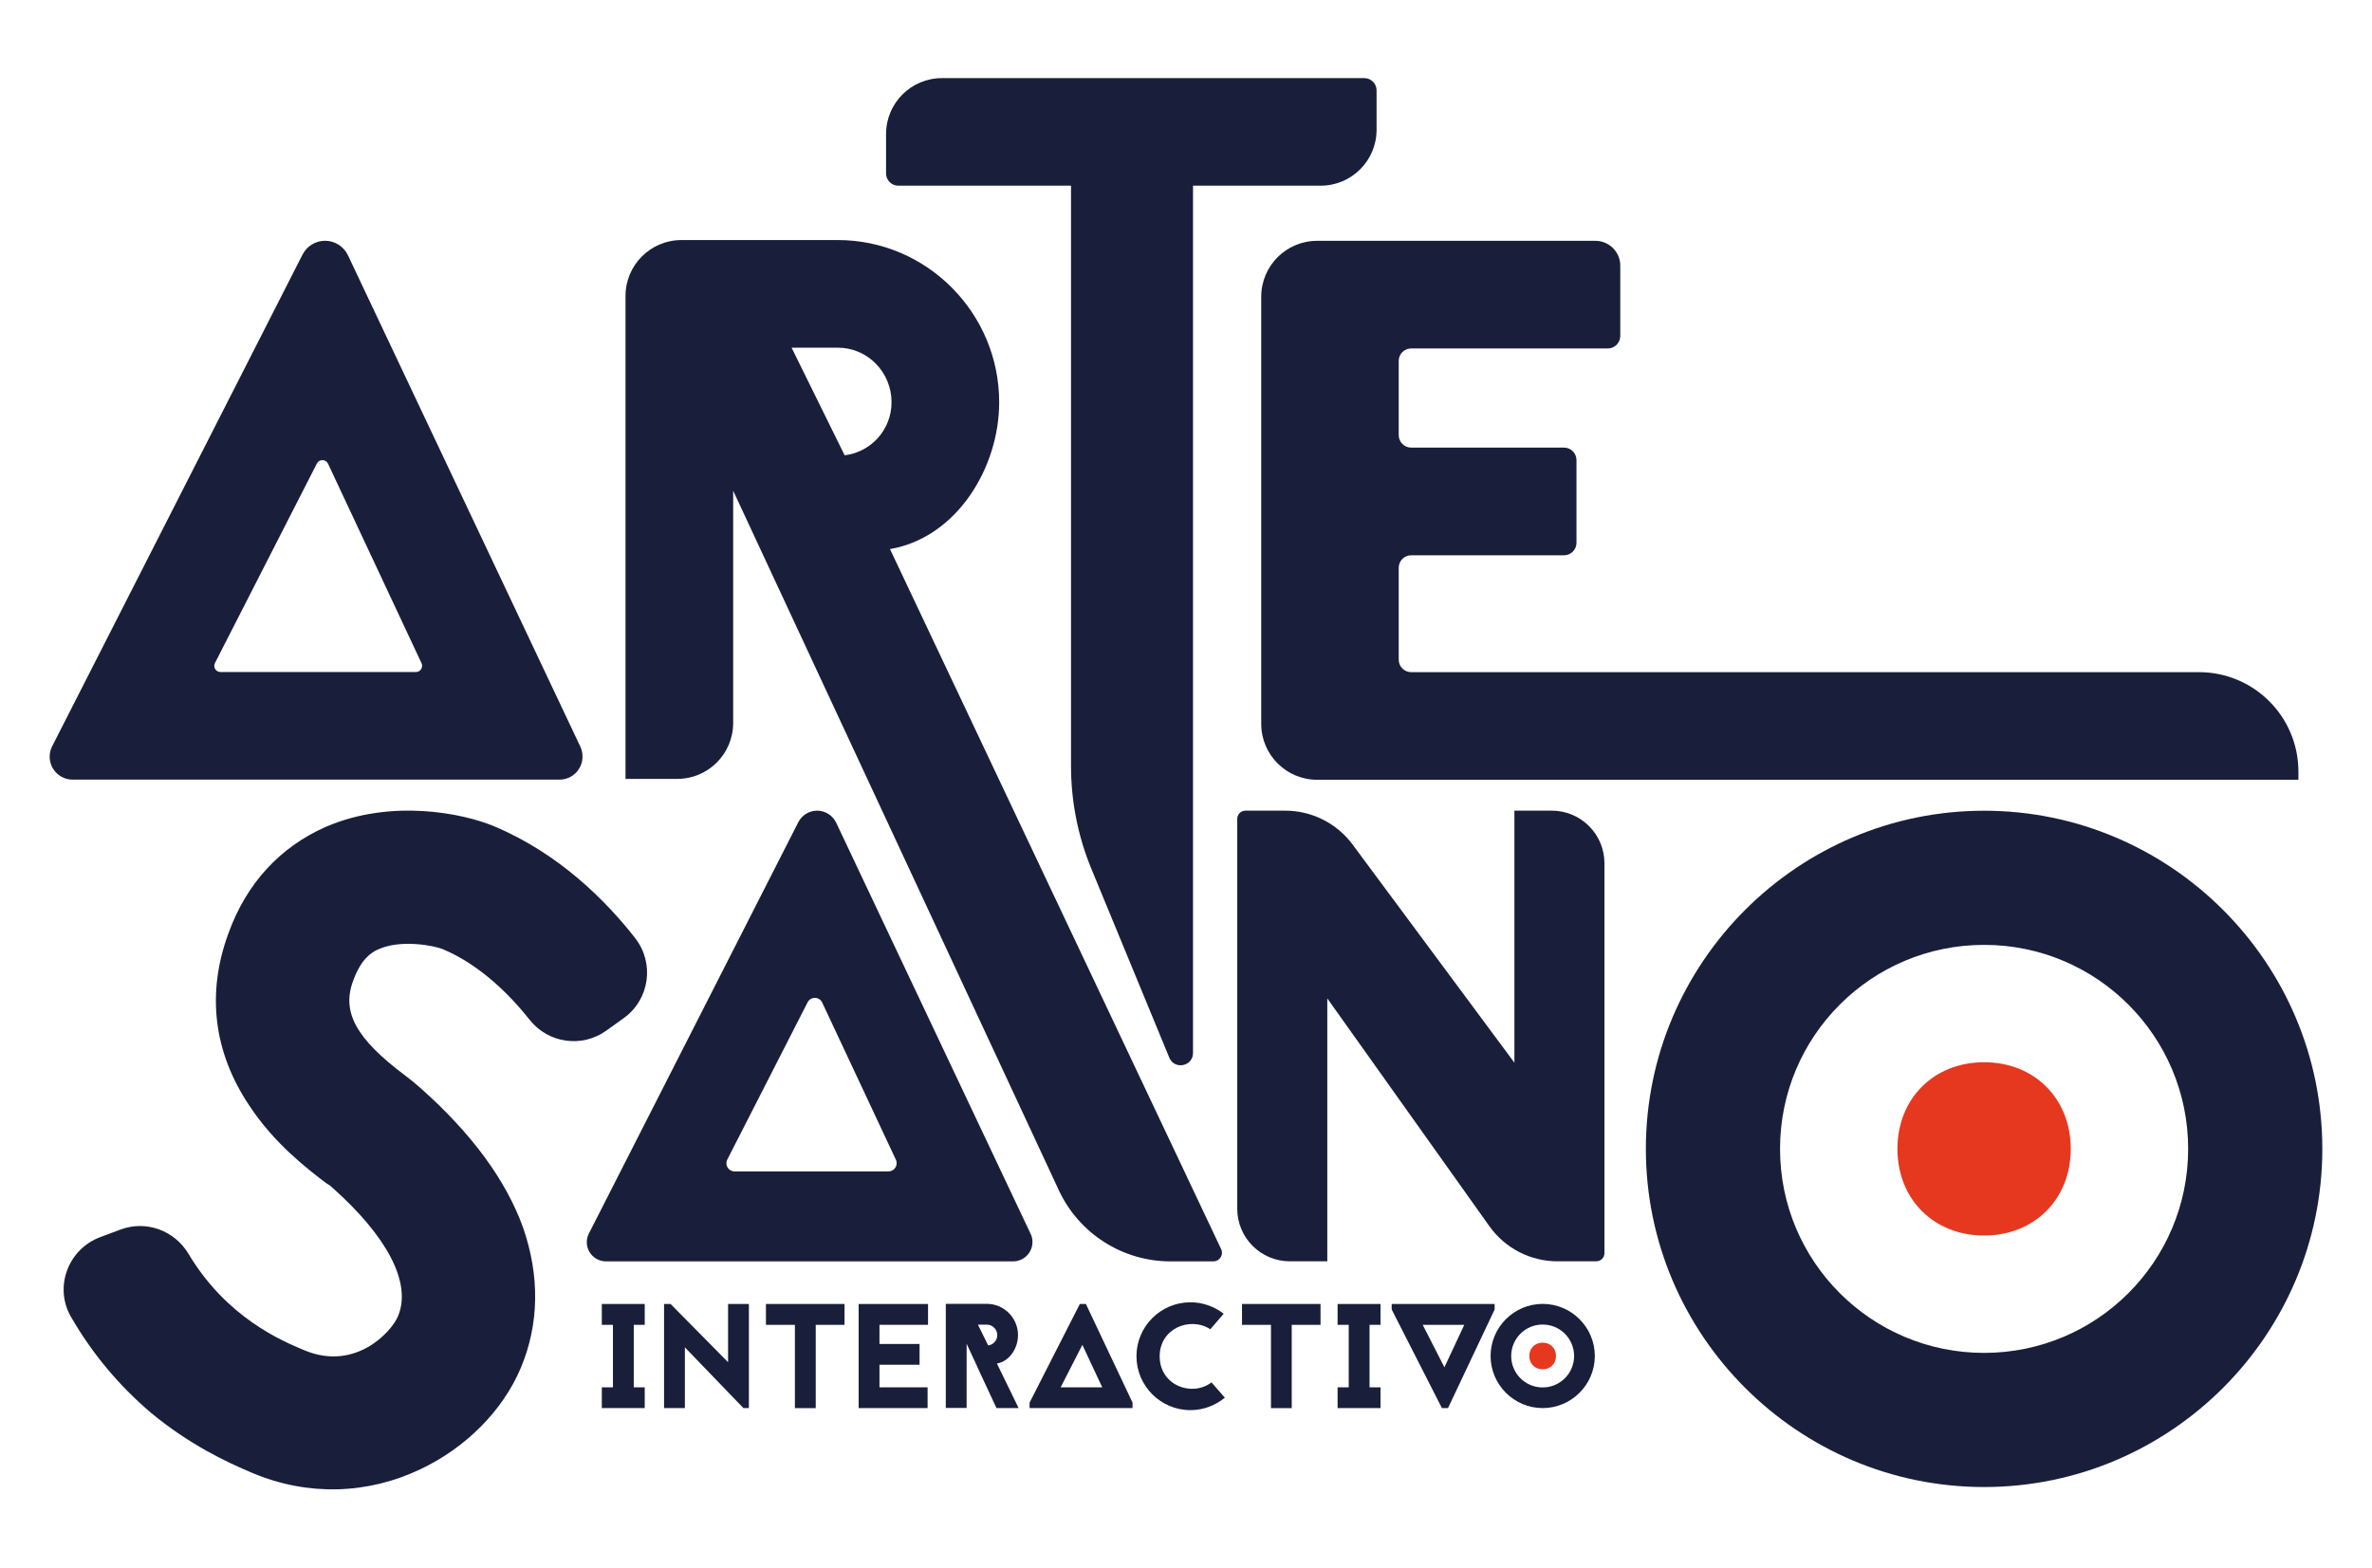
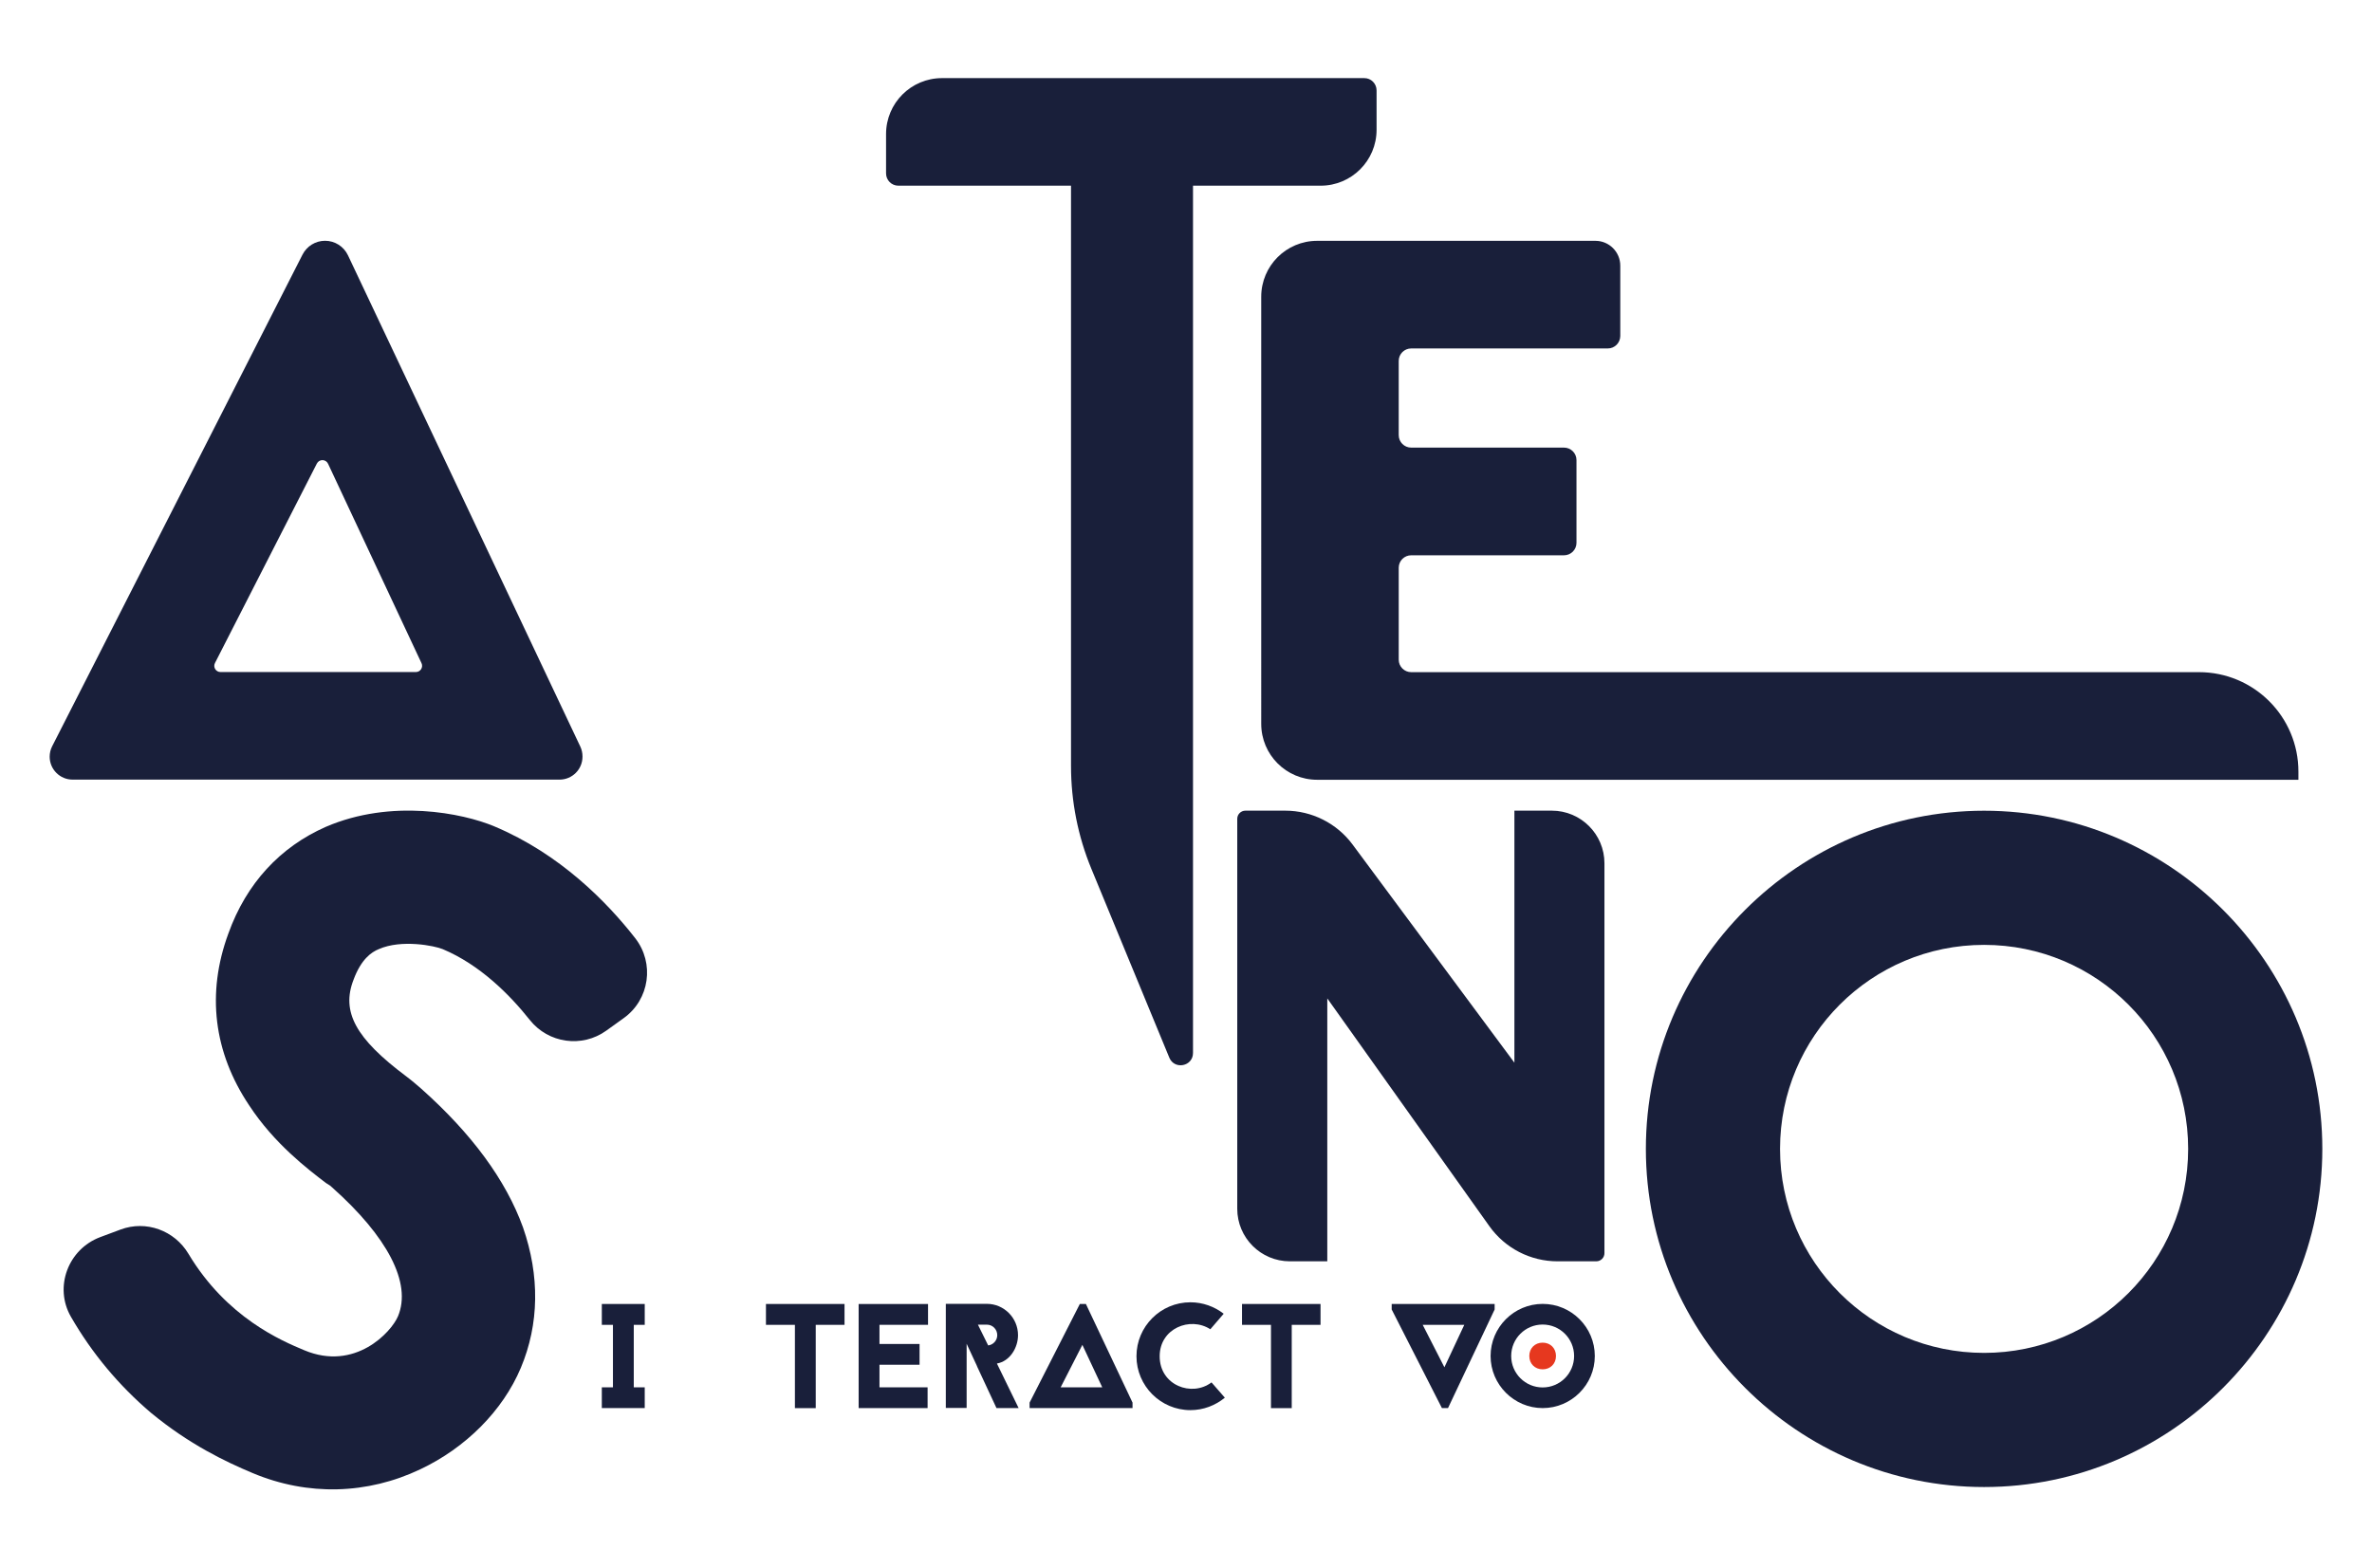
<svg xmlns="http://www.w3.org/2000/svg" id="Capa_1" x="0px" y="0px" viewBox="0 0 428.35 283.15" style="enable-background:new 0 0 428.35 283.15;" xml:space="preserve">
  <style type="text/css">	.st0{fill:#191F3A;}	.st1{fill:#E6381F;}</style>
  <g>
    <g>
      <path class="st0" d="M105.19,136.62v0.06c0,2.29-1.86,4.14-4.14,4.14H13.11c-2.29,0-4.14-1.86-4.14-4.14v0   c0-0.65,0.15-1.3,0.45-1.88l45.21-88.81c0.78-1.53,2.35-2.5,4.07-2.5h0c1.77,0,3.37,1.02,4.13,2.61l41.96,88.74   C105.06,135.41,105.19,136.01,105.19,136.62z M76.12,119.79L59.24,83.76c-0.4-0.85-1.59-0.87-2.02-0.03l-18.4,36.03   c-0.38,0.75,0.16,1.63,1,1.63H75.1C75.92,121.39,76.47,120.54,76.12,119.79z" />
-       <path class="st0" d="M151.28,43.36c16.11,0,29.16,13.19,29.16,29.3c0,11.8-7.64,24.44-19.72,26.52l59.8,126.44   c0.49,1.03-0.26,2.22-1.41,2.22l-7.74,0c-8.65,0-16.51-5.01-20.16-12.85L132.4,88.64v41.95c0,5.58-4.52,10.1-10.1,10.1h-9.34   V53.46c0-5.58,4.52-10.1,10.1-10.1H151.28z M152.53,82.24c4.72-0.56,8.47-4.58,8.47-9.58c0-5.42-4.3-9.86-9.72-9.86h-8.33   L152.53,82.24z" />
      <path class="st0" d="M248.59,16.33v7.11c0,5.58-4.52,10.1-10.1,10.1h-23.05v156.65c0,2.44-3.35,3.1-4.28,0.85l-14.07-34.1   c-2.43-5.89-3.68-12.2-3.68-18.57V33.54h-31.18c-1.23,0-2.22-1-2.22-2.22v-7.11c0-5.58,4.52-10.1,10.1-10.1h76.26   C247.59,14.1,248.59,15.1,248.59,16.33z" />
      <path class="st0" d="M290.35,62.94h-35.51c-1.24,0-2.25,1.01-2.25,2.25V78.6c0,1.24,1.01,2.25,2.25,2.25h27.6   c1.24,0,2.25,1.01,2.25,2.25v14.95c0,1.24-1.01,2.25-2.25,2.25h-27.6c-1.24,0-2.25,1.01-2.25,2.25v16.61   c0,1.24,1.01,2.25,2.25,2.25H397.1c9.92,0,17.96,8.04,17.96,17.96v1.48h-177.2c-5.58,0-10.1-4.52-10.1-10.1V53.6   c0-5.58,4.52-10.1,10.1-10.1h50.25c2.48,0,4.49,2.01,4.49,4.49v12.7C292.59,61.93,291.59,62.94,290.35,62.94z" />
    </g>
    <g>
      <path class="st0" d="M58.86,213.68c-3.25-2.48-9.33-7.09-13.87-14.03c-6.41-9.59-7.73-20.21-3.75-31.03   c3.25-9.07,9.36-15.64,17.6-19.27c11.83-5.1,24.72-2.48,30.42-0.09c11.87,4.99,20.34,13.65,25.45,20.2   c3.53,4.53,2.6,11.08-2.06,14.43l-3.16,2.27c-4.38,3.15-10.45,2.3-13.81-1.92c-3.64-4.59-9.02-9.98-15.73-12.8   c-1.43-0.6-7.44-1.82-11.55,0c-1.35,0.55-3.19,1.83-4.56,5.54c-2.24,5.77,0.39,10.6,9.47,17.4c1.13,0.85,1.95,1.57,2.77,2.28   c9.09,8.1,15.27,16.47,18.37,25.05c3.04,8.73,2.93,17.45-0.4,25.37c-3.26,7.76-9.98,14.45-18.12,18.3   c-9.56,4.56-20.32,4.89-30.3,0.7c-4.91-2.06-11.44-5.17-18.36-10.88c-5.78-4.92-10.62-10.69-14.46-17.35   c-3.09-5.36-0.51-12.22,5.29-14.39l3.67-1.37c4.61-1.72,9.74,0.16,12.26,4.38c6.91,11.54,16.8,15.7,20.91,17.42   c9.19,3.86,15.73-3.28,16.93-6.13c2.53-6.02-1.96-14.43-11.86-23.25l-0.41-0.36L58.86,213.68z" />
-       <path class="st0" d="M186.45,224.33L186.45,224.33c0,1.94-1.57,3.51-3.51,3.51h-73.5c-1.91,0-3.47-1.55-3.47-3.47v0   c0-0.55,0.13-1.08,0.38-1.57l37.81-74.28c0.65-1.28,1.97-2.09,3.4-2.09h0c1.48,0,2.82,0.85,3.45,2.19l35.09,74.21   C186.34,223.3,186.45,223.81,186.45,224.33z M161.79,209.49l-13.31-28.4c-0.52-1.11-2.08-1.13-2.64-0.04l-14.5,28.4   c-0.5,0.98,0.21,2.14,1.31,2.14h27.8C161.53,211.58,162.24,210.46,161.79,209.49z" />
      <path class="st0" d="M268.95,221.47l-29.26-41.13v47.49h-6.76c-5.24,0-9.5-4.25-9.5-9.5v-70.43c0-0.81,0.66-1.47,1.47-1.47h7.2   c4.79,0,9.31,2.27,12.16,6.12l29.22,39.4v-45.52h6.76c5.24,0,9.5,4.25,9.5,9.5v70.43c0,0.81-0.66,1.47-1.47,1.47h-6.98   C276.39,227.84,271.79,225.47,268.95,221.47z" />
      <path class="st0" d="M419.38,207.52c0,33.65-27.43,61.08-61.08,61.08s-61.08-27.43-61.08-61.08s27.43-61.08,61.08-61.08   S419.38,173.86,419.38,207.52z M321.45,207.52c0,20.36,16.49,36.85,36.85,36.85c20.36,0,36.85-16.49,36.85-36.85   s-16.49-36.85-36.85-36.85C337.94,170.67,321.45,187.16,321.45,207.52z" />
    </g>
    <g>
      <g>
        <path class="st0" d="M114.45,239.3v11.29h1.98v3.75h-7.75v-3.75h2.01V239.3h-2.01v-3.76h7.75v3.76H114.45z" />
-         <path class="st0" d="M134.25,254.34l-10.57-10.97v10.97h-3.76v-18.8h1.18l10.38,10.51v-10.51h3.76v18.8H134.25z" />
        <path class="st0" d="M152.51,235.54v3.76h-5.2v15.05h-3.76V239.3h-5.23v-3.76H152.51z" />
        <path class="st0" d="M167.59,239.3h-8.77v3.46h7.24v3.75h-7.24v4.08h8.69v3.75h-12.45v-18.8h12.53V239.3z" />
        <path class="st0" d="M178.21,235.51c3.11,0,5.63,2.55,5.63,5.66c0,2.28-1.48,4.72-3.81,5.12l3.92,8.05h-4l-3.51-7.54v-0.03    l-1.88-4.05v11.59h-3.76v-18.8H178.21z M178.45,243.02c0.91-0.11,1.64-0.89,1.64-1.85c0-1.05-0.83-1.9-1.88-1.9h-1.61    L178.45,243.02z" />
        <path class="st0" d="M204.52,253.35v0.99h-18.59v-0.99l9.07-17.81h1.1L204.52,253.35z M199.05,250.59l-3.59-7.67l-3.92,7.67    H199.05z" />
        <path class="st0" d="M218.57,240.1c-3.65-2.36-9.15-0.16-9.15,4.88c0,5.28,5.82,7.4,9.36,4.72l2.41,2.76    c-1.69,1.39-3.86,2.25-6.22,2.25c-5.36,0-9.74-4.37-9.74-9.74s4.37-9.74,9.74-9.74c2.25,0,4.35,0.78,6.01,2.07L218.57,240.1z" />
        <path class="st0" d="M238.47,235.54v3.76h-5.2v15.05h-3.75V239.3h-5.23v-3.76H238.47z" />
-         <path class="st0" d="M247.32,239.3v11.29h1.98v3.75h-7.75v-3.75h2.01V239.3h-2.01v-3.76h7.75v3.76H247.32z" />
        <path class="st0" d="M269.91,235.54v0.99l-8.42,17.81h-1.1l-9.07-17.81v-0.99H269.91z M264.43,239.3h-7.51l3.92,7.67    L264.43,239.3z" />
      </g>
      <path class="st0" d="M288,244.93c0,5.19-4.23,9.41-9.41,9.41s-9.41-4.23-9.41-9.41c0-5.19,4.23-9.41,9.41-9.41   S288,239.74,288,244.93z M272.9,244.93c0,3.14,2.54,5.68,5.68,5.68c3.14,0,5.68-2.54,5.68-5.68c0-3.14-2.54-5.68-5.68-5.68   C275.44,239.25,272.9,241.79,272.9,244.93z" />
      <path class="st1" d="M276.17,244.93c0,1.4,1.01,2.41,2.41,2.41s2.41-1.01,2.41-2.41c0-1.4-1.01-2.41-2.41-2.41   S276.17,243.53,276.17,244.93z" />
    </g>
-     <path class="st1" d="M342.65,207.52c0,9.09,6.56,15.65,15.65,15.65c9.09,0,15.65-6.56,15.65-15.65c0-9.09-6.56-15.65-15.65-15.65  C349.22,191.87,342.65,198.43,342.65,207.52z" />
  </g>
</svg>